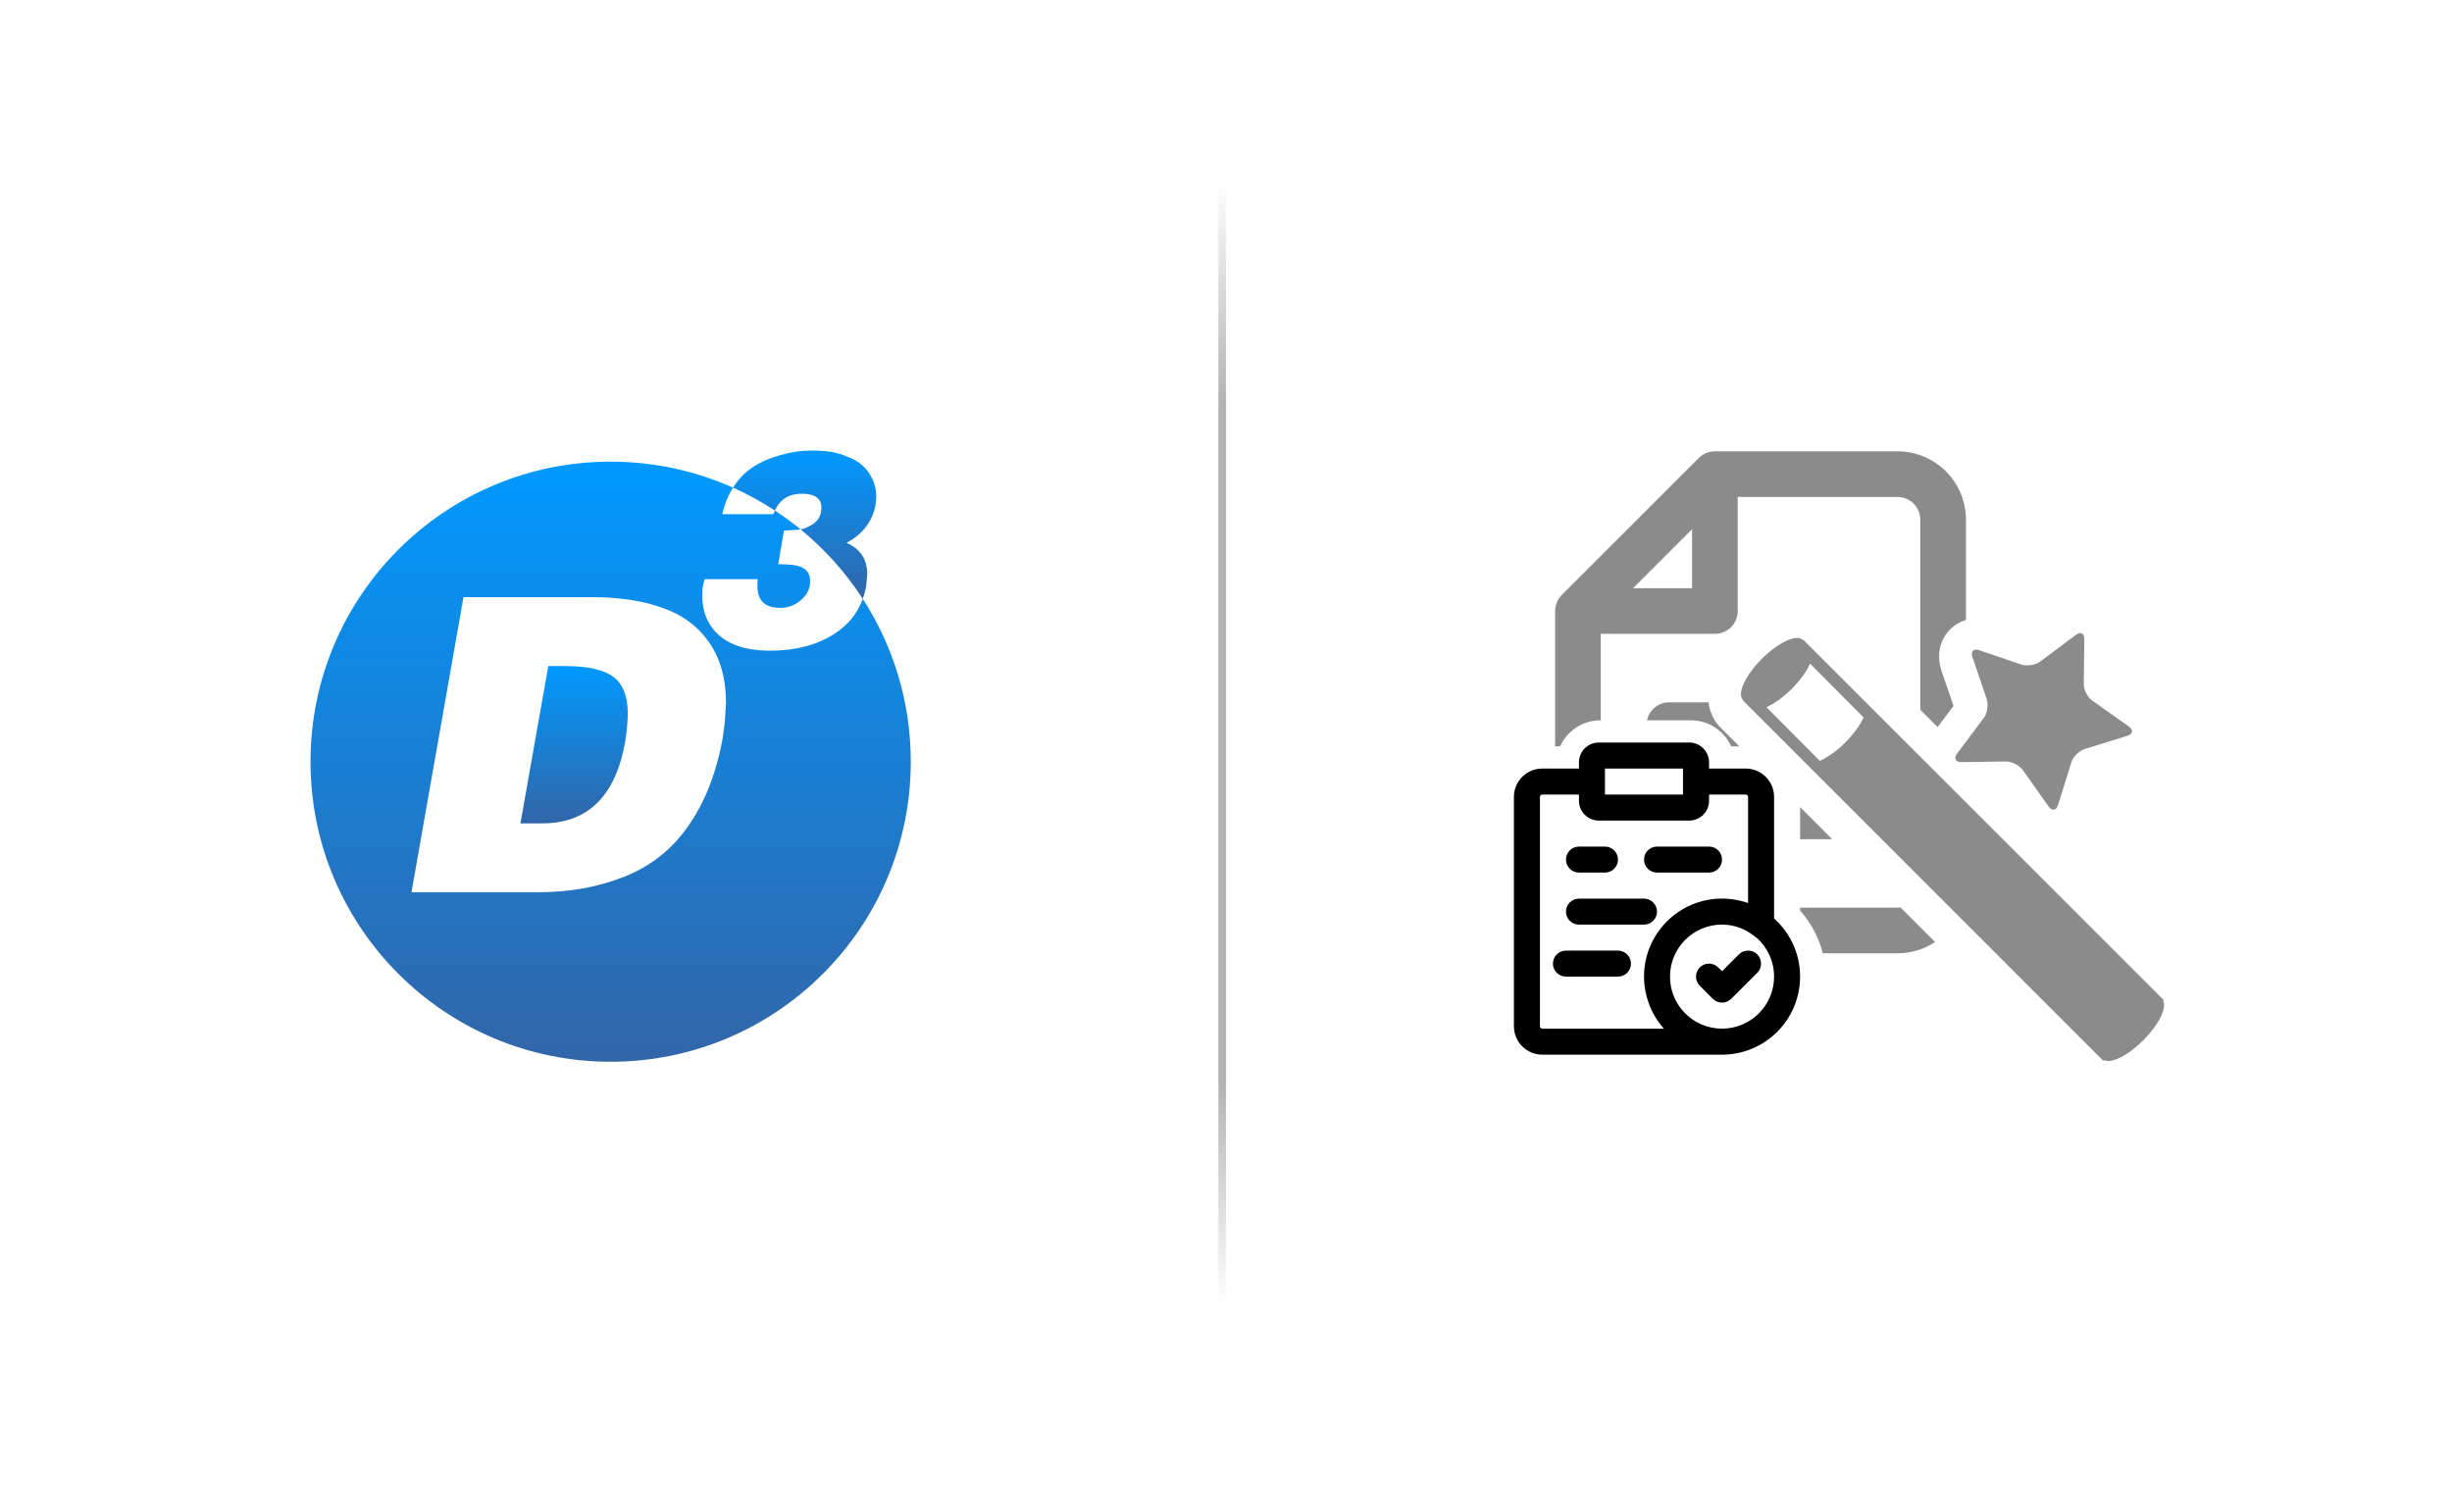
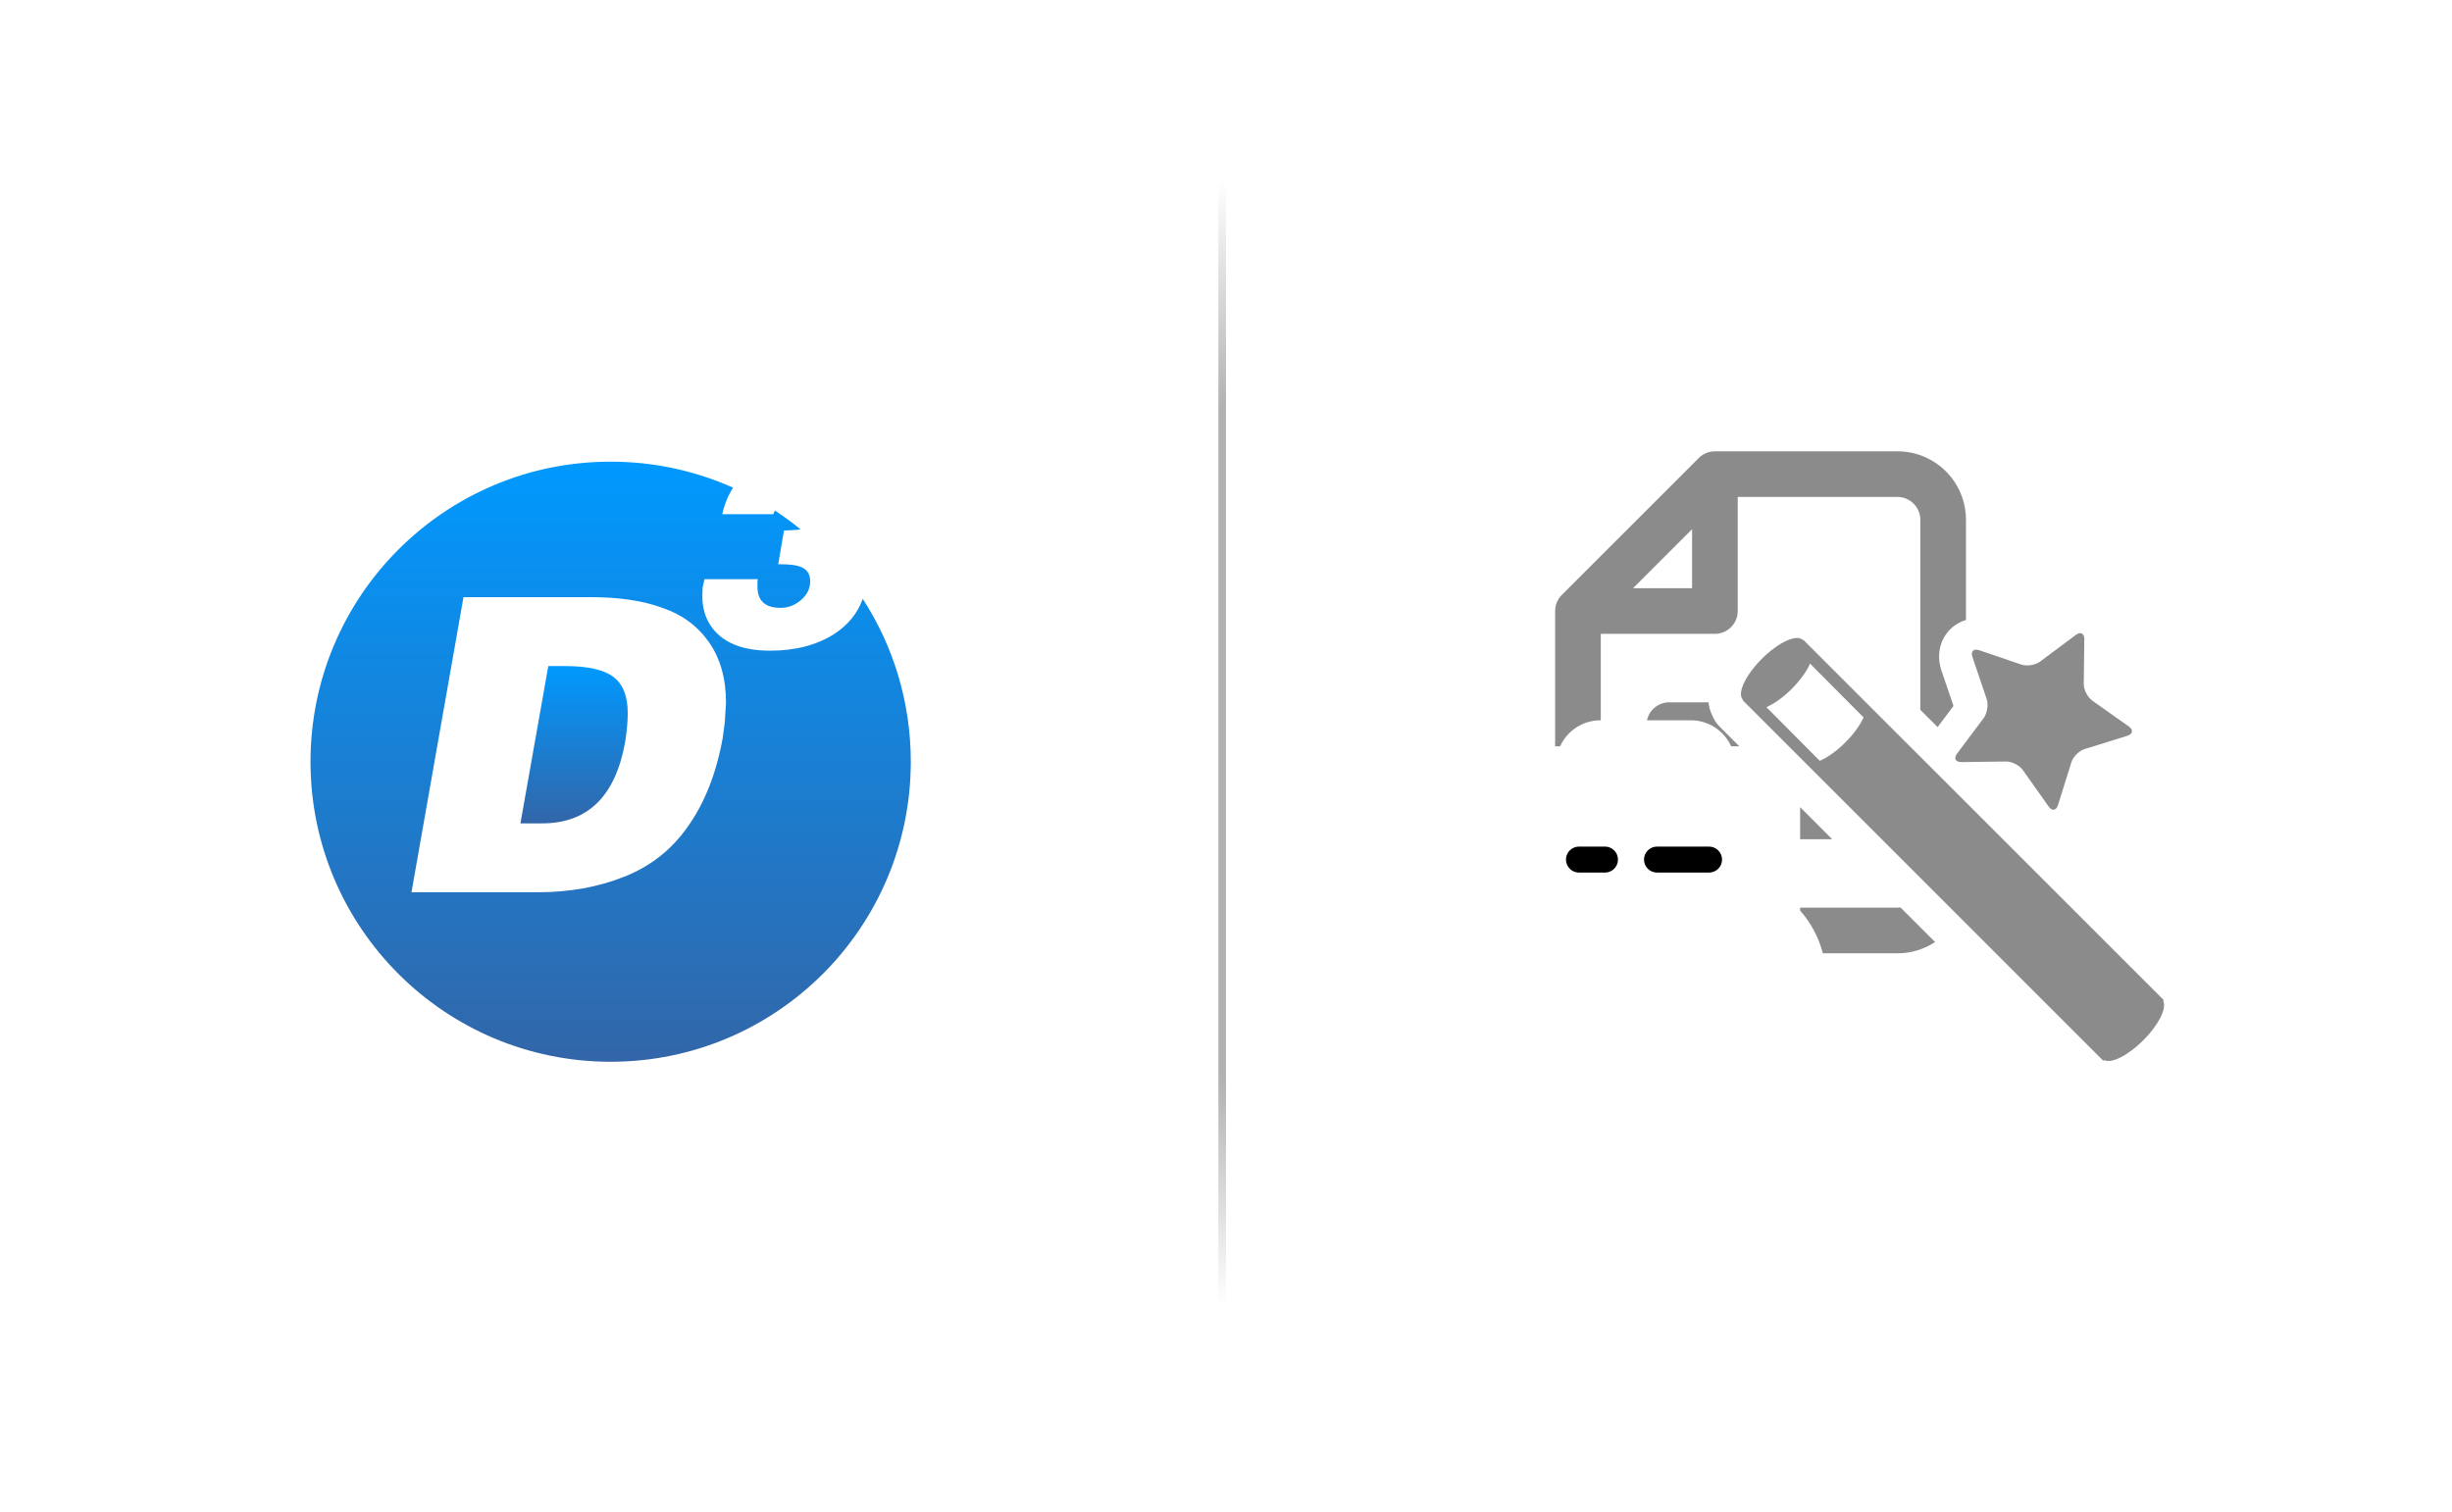
<svg xmlns="http://www.w3.org/2000/svg" version="1.1" id="Ebene_1" x="0px" y="0px" width="201px" height="124px" viewBox="0 0 201 124" enable-background="new 0 0 201 124" xml:space="preserve">
  <g>
    <linearGradient id="SVGID_1_" gradientUnits="userSpaceOnUse" x1="393.08" y1="-190.992" x2="393.08" y2="-178.094" gradientTransform="matrix(1 0 0 -1 -346.019 -123.481)">
      <stop offset="0.006" style="stop-color:#3266A9" />
      <stop offset="1" style="stop-color:#0099FF" />
    </linearGradient>
    <path fill="url(#SVGID_1_)" d="M50.282,55.502c-0.784-0.592-2.104-0.888-3.961-0.888h-1.376l-2.283,12.898h1.779   c3.76,0,6.032-2.244,6.815-6.733c0.134-0.871,0.202-1.642,0.202-2.313C51.457,57.081,51.064,56.093,50.282,55.502z" />
    <linearGradient id="SVGID_2_" gradientUnits="userSpaceOnUse" x1="411.981" y1="-172.584" x2="411.981" y2="-160.423" gradientTransform="matrix(1 0 0 -1 -346.019 -123.481)">
      <stop offset="0.006" style="stop-color:#3266A9" />
      <stop offset="1" style="stop-color:#0099FF" />
    </linearGradient>
-     <path fill="url(#SVGID_2_)" d="M65.72,40.482c1.074,0,1.611,0.381,1.611,1.143c0,0.701-0.321,1.201-0.962,1.5   c-0.209,0.119-0.366,0.194-0.471,0.224c-0.065,0.019-0.158,0.037-0.271,0.056c1.98,1.621,3.702,3.544,5.097,5.699   c0.117-0.321,0.21-0.658,0.277-1.013l0.09-1.008c0-1.223-0.568-2.081-1.701-2.574c0.776-0.402,1.376-0.94,1.801-1.611   c0.425-0.672,0.638-1.418,0.638-2.239c0-0.642-0.198-1.265-0.593-1.868c-0.396-0.605-0.98-1.049-1.757-1.333   c-0.433-0.193-0.876-0.328-1.332-0.402c-0.456-0.075-1.003-0.113-1.645-0.113c-0.82,0-1.663,0.124-2.529,0.37   c-0.865,0.246-1.6,0.563-2.204,0.952c-0.604,0.389-1.13,0.907-1.578,1.557c-0.036,0.052-0.066,0.109-0.101,0.163   c1.196,0.534,2.341,1.163,3.426,1.874C63.947,40.943,64.68,40.482,65.72,40.482z" />
    <linearGradient id="SVGID_3_" gradientUnits="userSpaceOnUse" x1="396.077" y1="-210.541" x2="396.077" y2="-161.335" gradientTransform="matrix(1 0 0 -1 -346.019 -123.481)">
      <stop offset="0.006" style="stop-color:#3266A9" />
      <stop offset="1" style="stop-color:#0099FF" />
    </linearGradient>
    <path fill="url(#SVGID_3_)" d="M70.725,49.104c-0.433,1.189-1.208,2.147-2.331,2.871c-1.425,0.918-3.182,1.377-5.271,1.377   c-1.179,0-2.175-0.176-2.988-0.525c-0.813-0.35-1.444-0.864-1.891-1.543c-0.448-0.678-0.671-1.481-0.671-2.405l0.022-0.694   l0.156-0.693h4.367l-0.028,0.179v0.179v0.246c0,1.164,0.628,1.746,1.884,1.746c0.635,0,1.201-0.217,1.696-0.649   c0.495-0.434,0.742-0.94,0.742-1.522c0-0.522-0.194-0.887-0.582-1.097c-0.329-0.208-1.007-0.313-2.036-0.313l0.47-2.754   l1.141-0.067c0.083-0.011,0.154-0.022,0.221-0.033c-0.674-0.551-1.378-1.067-2.11-1.546c-0.044,0.096-0.087,0.195-0.125,0.302   h-4.185c0.192-0.837,0.49-1.56,0.884-2.175c-3.064-1.372-6.46-2.133-10.034-2.133c-13.588,0-24.603,11.014-24.603,24.601   c0,13.59,11.015,24.604,24.603,24.604c13.588,0,24.604-11.018,24.604-24.607C74.66,57.532,73.214,52.949,70.725,49.104z    M59.413,59.233l-0.168,1.275c-0.538,2.953-1.511,5.404-2.921,7.35c-1.298,1.836-3.016,3.18-5.153,4.029   c-2.138,0.85-4.494,1.273-7.067,1.273H33.731l4.264-24.198h10.441c1.141,0,2.204,0.073,3.189,0.218   c0.984,0.146,1.868,0.364,2.651,0.655c1.611,0.537,2.887,1.471,3.827,2.802c0.94,1.332,1.41,2.992,1.41,4.984L59.413,59.233z" />
  </g>
  <linearGradient id="SVGID_4_" gradientUnits="userSpaceOnUse" x1="453.323" y1="-229.336" x2="439.093" y2="-139.491" gradientTransform="matrix(1 0 0 -1 -346.019 -123.481)">
    <stop offset="0" style="stop-color:#B2B2B2;stop-opacity:0" />
    <stop offset="0.2" style="stop-color:#B2B2B2" />
    <stop offset="0.8" style="stop-color:#B2B2B2" />
    <stop offset="1" style="stop-color:#B2B2B2;stop-opacity:0" />
  </linearGradient>
  <rect x="99.875" y="14.933" fill="url(#SVGID_4_)" width="0.625" height="92" />
  <script />
  <g>
    <g>
      <polygon fill="#8B8B8B" points="150.193,68.813 147.563,66.18 147.563,68.813   " />
      <path fill="#8B8B8B" d="M141.91,61.195h0.669l-1.599-1.598c-0.272-0.272-0.477-0.588-0.613-0.924    c-0.17-0.339-0.271-0.704-0.316-1.088h-3.215c-0.896,0-1.646,0.632-1.827,1.476h3.599C140.074,59.062,141.34,59.938,141.91,61.195    z" />
      <g>
        <rect x="133.869" y="48.23" fill="none" width="4.838" height="0.001" />
        <path fill="#8B8B8B" d="M161.158,50.835V42.62c0-3.1-2.514-5.613-5.613-5.613h-14.967c-0.496,0-0.973,0.197-1.322,0.548     l-11.227,11.226c-0.352,0.352-0.549,0.826-0.549,1.322v11.094h0.408c0.568-1.259,1.836-2.135,3.301-2.135h0.033v-7.089h9.354     c1.032,0,1.871-0.838,1.871-1.871v-9.354h13.096c1.033,0,1.872,0.837,1.872,1.871v15.579l1.419,1.42l1.302-1.736l-0.99-2.9     c-0.357-1.064-0.215-2.154,0.395-3C159.941,51.422,160.512,51.029,161.158,50.835z M138.707,48.23L138.707,48.23l-4.838,0.001     l0.001-0.001l4.837-4.837V48.23z" />
      </g>
      <path fill="#8B8B8B" d="M155.545,74.424h-7.982v0.241c0.896,1.005,1.527,2.208,1.861,3.501h6.121c1.139,0,2.196-0.342,3.081-0.924    l-2.842-2.842C155.704,74.41,155.628,74.424,155.545,74.424z" />
      <path fill="#8B8B8B" d="M162.859,57.326c0.15,0.455,0.043,1.149-0.239,1.539l-2.19,2.926c-0.293,0.391-0.13,0.701,0.353,0.697    l3.655-0.049c0.479-0.006,1.106,0.314,1.388,0.711l2.108,2.981c0.281,0.394,0.625,0.341,0.77-0.125l1.089-3.485    c0.14-0.466,0.636-0.96,1.099-1.104l3.486-1.084c0.465-0.142,0.52-0.488,0.126-0.768l-2.985-2.112    c-0.396-0.281-0.715-0.902-0.705-1.385l0.045-3.656c0.006-0.479-0.305-0.644-0.694-0.352l-2.929,2.186    c-0.385,0.289-1.076,0.398-1.536,0.246l-3.46-1.178c-0.459-0.152-0.709,0.094-0.555,0.55L162.859,57.326z" />
      <path fill="#8B8B8B" d="M177.324,82.078l0.061-0.063l-29.578-29.571l-0.033,0.031c-0.004-0.002-0.004-0.006-0.008-0.007    c-0.49-0.495-1.99,0.201-3.344,1.552c-1.348,1.353-2.045,2.848-1.553,3.343c0.003,0.005,0.009,0.005,0.01,0.006l-0.033,0.036    l29.575,29.579l0.06-0.064c0.586,0.313,1.961-0.367,3.215-1.625C176.956,84.037,177.633,82.662,177.324,82.078z M151.271,60.873    c-0.715,0.716-1.469,1.239-2.097,1.511l-4.374-4.4c0.624-0.272,1.368-0.795,2.08-1.503c0.705-0.709,1.223-1.446,1.497-2.066    l4.386,4.41C152.49,59.443,151.971,60.174,151.271,60.873z" />
    </g>
    <g>
      <g>
        <g>
-           <path d="M145.428,75.311v-9.965c0-1.287-1.041-2.328-2.328-2.328h-3.002v-0.511c0-0.896-0.728-1.624-1.625-1.624h-7.416      c-0.896,0-1.623,0.728-1.623,1.624v0.511h-3.004c-1.287,0-2.328,1.041-2.328,2.328v18.803c0,1.285,1.041,2.328,2.328,2.328      h14.733c3.532,0,6.397-2.865,6.397-6.397C147.563,78.184,146.736,76.48,145.428,75.311z M131.564,63.018h6.398v2.131h-6.398      V63.018z M126.43,84.344c-0.109,0-0.195-0.088-0.195-0.195V65.346c0-0.107,0.086-0.197,0.195-0.197h3.004v0.51      c0,0.896,0.727,1.624,1.623,1.624l0,0h7.416l0,0c0.897,0,1.625-0.728,1.625-1.624v-0.51h3.002c0.108,0,0.196,0.09,0.196,0.197      v8.698c-0.543-0.19-1.118-0.312-1.717-0.351c-0.004,0-0.007,0-0.011-0.002c-0.039-0.002-0.077-0.004-0.115-0.006      c-0.021,0-0.042,0-0.064-0.002c-0.024-0.002-0.051-0.002-0.076-0.002c-0.049-0.002-0.101-0.002-0.148-0.002      c-3.534,0-6.398,2.864-6.398,6.397c0,0.054,0,0.106,0.002,0.159c0.002,0.018,0.002,0.035,0.002,0.054      c0.002,0.034,0.002,0.069,0.004,0.104c0.002,0.021,0.002,0.041,0.004,0.063c0.002,0.031,0.004,0.063,0.007,0.096      c0.002,0.022,0.003,0.045,0.005,0.066c0.003,0.029,0.006,0.061,0.009,0.09c0.001,0.021,0.005,0.046,0.007,0.068      c0.004,0.027,0.008,0.058,0.01,0.086c0.004,0.023,0.006,0.047,0.01,0.068c0.004,0.028,0.008,0.059,0.012,0.086      c0.004,0.023,0.008,0.047,0.012,0.069c0.004,0.028,0.01,0.058,0.014,0.085c0.005,0.021,0.009,0.045,0.013,0.066      c0.005,0.029,0.011,0.058,0.017,0.086c0.006,0.021,0.008,0.045,0.015,0.066c0.006,0.028,0.012,0.057,0.018,0.086      c0.005,0.021,0.011,0.043,0.015,0.063c0.008,0.028,0.015,0.058,0.021,0.087c0.006,0.021,0.012,0.042,0.018,0.063      c0.006,0.031,0.015,0.061,0.022,0.09c0.005,0.02,0.011,0.039,0.015,0.058c0.012,0.034,0.021,0.067,0.031,0.103      c0.006,0.015,0.01,0.029,0.014,0.043c0.016,0.05,0.03,0.098,0.047,0.146c0.002,0.007,0.004,0.015,0.008,0.021      c0.014,0.041,0.027,0.082,0.044,0.123c0.006,0.017,0.012,0.033,0.019,0.049c0.012,0.031,0.022,0.062,0.033,0.093      c0.008,0.019,0.018,0.037,0.023,0.056c0.011,0.028,0.021,0.057,0.033,0.084c0.008,0.02,0.019,0.039,0.024,0.059      c0.013,0.027,0.024,0.054,0.035,0.08c0.009,0.021,0.019,0.039,0.026,0.06c0.014,0.024,0.024,0.052,0.037,0.077      c0.008,0.02,0.02,0.039,0.027,0.061c0.014,0.024,0.025,0.049,0.037,0.074c0.011,0.02,0.021,0.039,0.031,0.061      c0.013,0.023,0.025,0.049,0.039,0.072c0.011,0.021,0.021,0.039,0.031,0.059c0.014,0.025,0.026,0.05,0.041,0.074      c0.01,0.02,0.021,0.037,0.031,0.057c0.016,0.025,0.029,0.049,0.044,0.074c0.011,0.018,0.021,0.035,0.032,0.054      c0.016,0.024,0.031,0.051,0.047,0.075c0.012,0.017,0.021,0.035,0.032,0.051c0.019,0.027,0.034,0.053,0.052,0.079      c0.012,0.016,0.021,0.03,0.03,0.046c0.021,0.029,0.042,0.061,0.063,0.09c0.008,0.012,0.016,0.021,0.021,0.032      c0.027,0.041,0.059,0.08,0.089,0.12c0.006,0.009,0.013,0.017,0.019,0.025c0.022,0.03,0.047,0.063,0.07,0.092      c0.012,0.015,0.021,0.029,0.034,0.043c0.021,0.023,0.039,0.05,0.06,0.072c0.014,0.016,0.026,0.031,0.039,0.047      c0.02,0.022,0.037,0.045,0.057,0.067c0.015,0.017,0.027,0.031,0.041,0.047c0.015,0.015,0.027,0.03,0.039,0.046h-9.967V84.344z       M141.163,84.344c-2.356,0-4.267-1.91-4.267-4.266s1.91-4.266,4.267-4.266c0.063,0,0.128,0.002,0.192,0.004      c0.033,0.002,0.065,0.004,0.1,0.008c0.025,0.001,0.051,0.003,0.076,0.006c0.789,0.07,1.537,0.367,2.188,0.857l0.324,0.244      c0.852,0.779,1.385,1.9,1.385,3.146C145.428,82.434,143.518,84.344,141.163,84.344z" />
-           <path d="M142.541,78.258l-1.378,1.379l-0.313-0.313c-0.416-0.416-1.093-0.416-1.509,0s-0.416,1.092,0,1.508l1.067,1.066      c0.416,0.416,1.091,0.416,1.508,0l2.133-2.133c0.416-0.416,0.416-1.092,0-1.509C143.634,77.842,142.957,77.842,142.541,78.258z" />
          <path d="M129.434,71.547h2.133c0.588,0,1.064-0.479,1.064-1.066s-0.477-1.065-1.064-1.065h-2.133      c-0.59,0-1.066,0.478-1.066,1.065S128.844,71.547,129.434,71.547z" />
          <path d="M135.831,71.547h4.267c0.588,0,1.065-0.479,1.065-1.066s-0.478-1.065-1.065-1.065h-4.267      c-0.589,0-1.065,0.478-1.065,1.065S135.242,71.547,135.831,71.547z" />
-           <path d="M132.631,77.945h-4.265c-0.589,0-1.066,0.478-1.066,1.066c0,0.588,0.478,1.065,1.066,1.065h4.265      c0.59,0,1.066-0.478,1.066-1.065C133.697,78.423,133.221,77.945,132.631,77.945z" />
-           <path d="M129.434,75.813h5.332c0.588,0,1.065-0.478,1.065-1.065s-0.478-1.065-1.065-1.065h-5.332      c-0.59,0-1.066,0.478-1.066,1.065S128.844,75.813,129.434,75.813z" />
        </g>
      </g>
    </g>
  </g>
</svg>